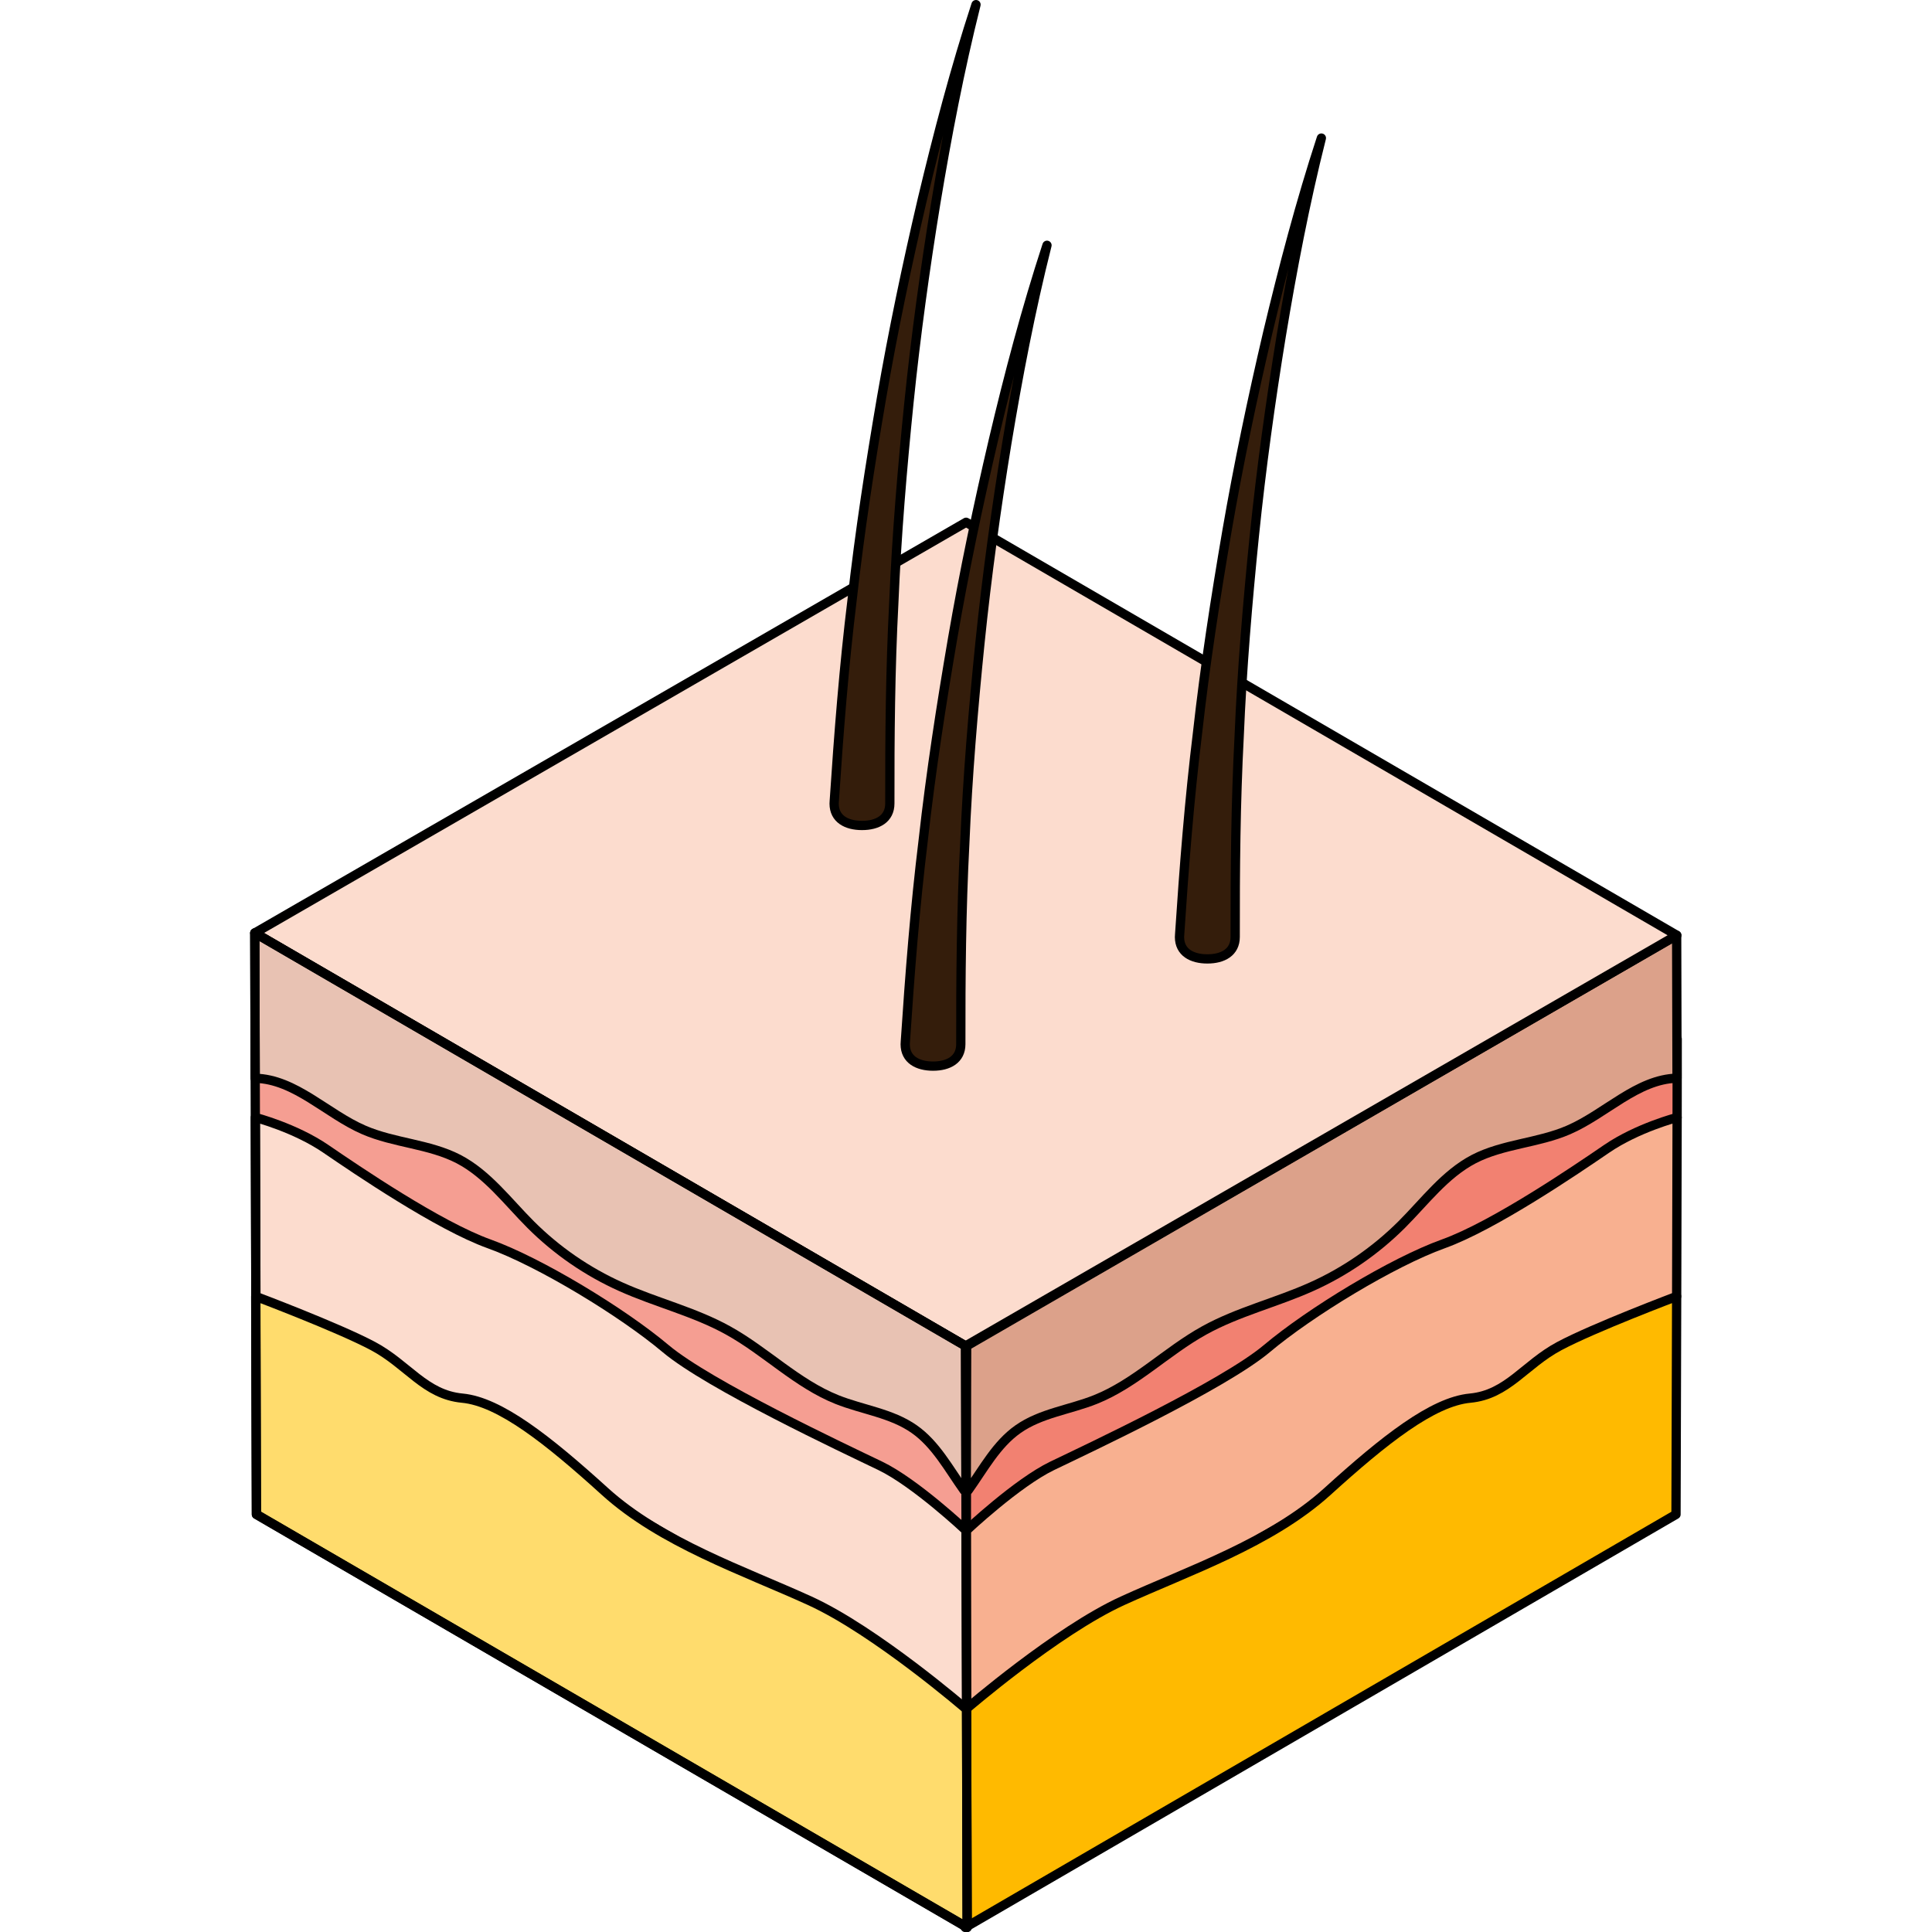
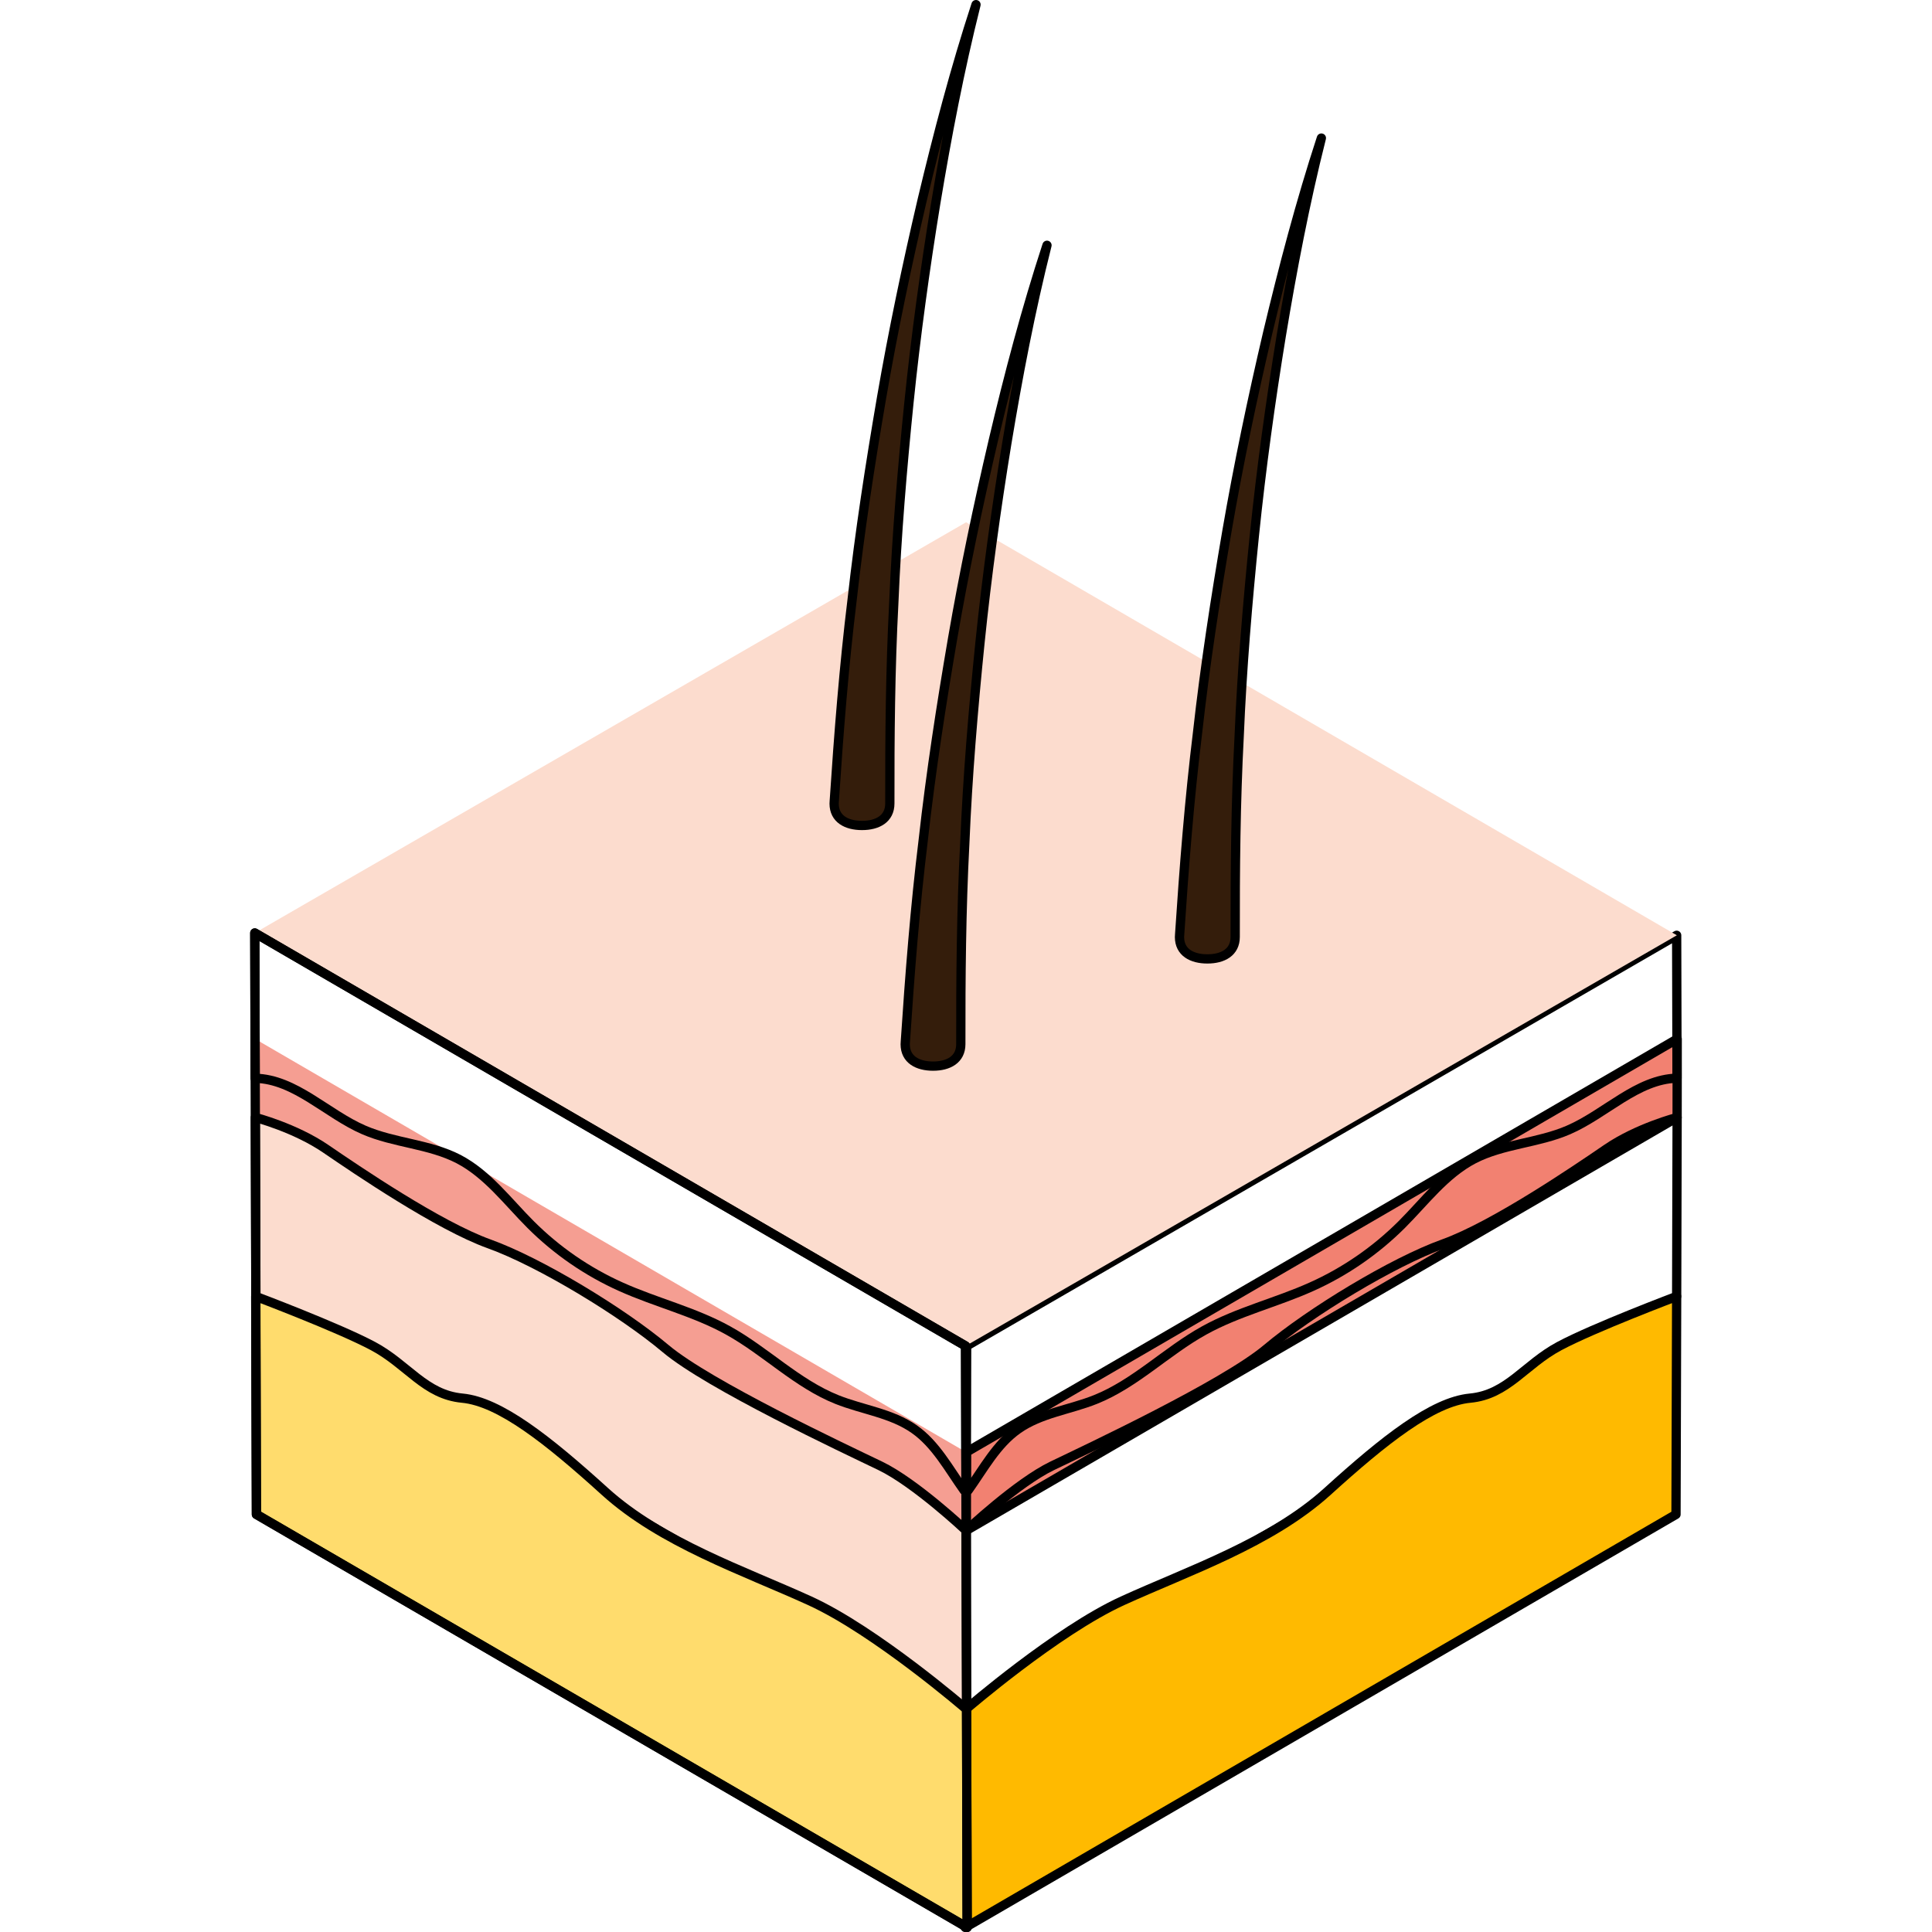
<svg xmlns="http://www.w3.org/2000/svg" version="1.1" id="Layer_1" width="800px" height="800px" viewBox="0 0 154.5 208.49" enable-background="new 0 0 154.5 208.49" xml:space="preserve">
  <g>
    <g>
      <g>
        <polygon fill="#F28171" points="77.29,165.16 153.99,120.59 154,112.12 77.3,156.7    " />
      </g>
      <g>
        <polygon fill="none" stroke="#000000" stroke-linecap="round" stroke-linejoin="round" stroke-miterlimit="10" points="     77.29,165.16 153.99,120.59 154,112.12 77.3,156.7    " />
      </g>
-       <path fill="#DCA18A" d="M142.26,121.94c-3.27,1.42-7.04,1.5-10.21,3.14c-3.12,1.63-5.29,4.58-7.78,7.07    c-2.81,2.8-6.12,5.09-9.74,6.71c-3.8,1.71-7.92,2.69-11.57,4.71c-4.07,2.25-7.43,5.73-11.75,7.46c-2.78,1.11-5.9,1.47-8.35,3.2    c-2.32,1.63-3.71,4.26-5.37,6.59l-0.21,0.12l0.04-15.69l76.62-44.32l0.04,15.42C149.67,116.46,146.28,120.2,142.26,121.94z" />
      <path fill="none" stroke="#000000" stroke-linecap="round" stroke-linejoin="round" stroke-miterlimit="10" d="M142.26,121.94    c-3.27,1.42-7.04,1.5-10.21,3.14c-3.12,1.63-5.29,4.58-7.78,7.07c-2.81,2.8-6.12,5.09-9.74,6.71c-3.8,1.71-7.92,2.69-11.57,4.71    c-4.07,2.25-7.43,5.73-11.75,7.46c-2.78,1.11-5.9,1.47-8.35,3.2c-2.32,1.63-3.71,4.26-5.37,6.59l-0.21,0.12l0.04-15.69    l76.62-44.32l0.04,15.42C149.67,116.46,146.28,120.2,142.26,121.94z" />
-       <path fill="#F8B090" d="M77.29,165.16c0,0,5.47-5.15,9.27-6.98c3.8-1.83,18.49-8.72,23.16-12.65s13.58-9.34,19.04-11.3    s14.31-7.99,17.63-10.26c3.32-2.27,7.6-3.38,7.6-3.38l-0.05,19.3l-76.7,44.57L77.29,165.16z" />
      <path fill="none" stroke="#000000" stroke-linecap="round" stroke-linejoin="round" stroke-miterlimit="10" d="M77.29,165.16    c0,0,5.47-5.15,9.27-6.98c3.8-1.83,18.49-8.72,23.16-12.65s13.58-9.34,19.04-11.3s14.31-7.99,17.63-10.26    c3.32-2.27,7.6-3.38,7.6-3.38l-0.05,19.3l-76.7,44.57L77.29,165.16z" />
      <path fill="#FFBA00" d="M77.23,184.46c0,0,9.79-8.46,16.91-11.71s16-6.25,22.13-11.81s11.34-9.68,15.38-10.06    c4.04-0.38,5.88-3.62,9.63-5.62c3.75-2,12.66-5.36,12.66-5.36l0,0l0,0l-0.07,23.53l-76.7,44.57L77.23,184.46z" />
      <path fill="none" stroke="#000000" stroke-linecap="round" stroke-linejoin="round" stroke-miterlimit="10" d="M77.23,184.46    c0,0,9.79-8.46,16.91-11.71s16-6.25,22.13-11.81s11.34-9.68,15.38-10.06c4.04-0.38,5.88-3.62,9.63-5.62    c3.75-2,12.66-5.36,12.66-5.36l0,0l0,0l-0.07,23.53l-76.7,44.57L77.23,184.46z" />
    </g>
    <g>
      <g>
        <g>
          <g enable-background="new    ">
            <g>
              <polygon fill="#F59E92" points="77.26,165.16 0.56,120.59 0.54,112.12 77.25,156.7       " />
            </g>
          </g>
          <g>
            <g>
              <g>
                <polygon fill="#FCDCCE" points="77.2,145.25 0.5,100.68 77.26,56.36 153.96,100.93        " />
              </g>
            </g>
          </g>
        </g>
        <g>
          <g enable-background="new    ">
            <g>
-               <polygon fill="none" stroke="#000000" stroke-linecap="round" stroke-linejoin="round" stroke-miterlimit="10" points="        77.2,145.25 0.5,100.68 77.26,56.36 153.96,100.93       " />
-             </g>
+               </g>
          </g>
        </g>
      </g>
      <path fill="#341D0B" stroke="#000000" stroke-linecap="round" stroke-linejoin="round" stroke-miterlimit="10" d="M78.33,0.5    C76.56,7.55,75.19,14.68,74,21.84c-1.17,7.16-2.16,14.34-2.9,21.54c-0.73,7.2-1.34,14.41-1.64,21.64    c-0.38,7.22-0.44,14.44-0.43,21.64v0.05c0,1.66-1.34,2.37-3,2.37c-1.66,0-3.01-0.7-3.01-2.36c0-0.07,0-0.14,0.01-0.21    c0.48-7.31,1.05-14.61,1.94-21.87c0.81-7.27,1.93-14.49,3.16-21.68c1.24-7.19,2.74-14.33,4.4-21.42    C74.22,14.46,76.07,7.41,78.33,0.5z" />
      <path fill="#341D0B" stroke="#000000" stroke-linecap="round" stroke-linejoin="round" stroke-miterlimit="10" d="M115.6,14.9    c-1.78,7.05-3.14,14.18-4.33,21.34c-1.17,7.16-2.16,14.34-2.9,21.54c-0.73,7.2-1.34,14.41-1.64,21.64    c-0.38,7.22-0.44,14.44-0.43,21.64v0.05c0,1.66-1.34,2.37-3,2.37c-1.66,0-3.01-0.7-3.01-2.36c0-0.07,0-0.14,0.01-0.21    c0.48-7.31,1.05-14.61,1.94-21.87c0.81-7.27,1.93-14.49,3.16-21.68c1.24-7.19,2.74-14.33,4.4-21.42    C111.49,28.86,113.34,21.81,115.6,14.9z" />
      <path fill="#341D0B" stroke="#000000" stroke-linecap="round" stroke-linejoin="round" stroke-miterlimit="10" d="M85.99,26.47    c-1.78,7.05-3.14,14.18-4.33,21.34c-1.17,7.16-2.16,14.34-2.9,21.54c-0.73,7.2-1.34,14.41-1.64,21.64    c-0.38,7.22-0.44,14.44-0.43,21.64v0.05c0,1.66-1.34,2.37-2.99,2.37c-1.66,0-3.01-0.7-3.01-2.36c0-0.07,0-0.14,0.01-0.21    c0.48-7.31,1.05-14.61,1.94-21.87c0.81-7.27,1.93-14.49,3.16-21.68c1.24-7.19,2.74-14.33,4.4-21.42    C81.87,40.43,83.73,33.38,85.99,26.47z" />
    </g>
-     <path fill="#E8C2B3" d="M12.28,121.94c3.28,1.42,7.04,1.5,10.21,3.14c3.12,1.63,5.29,4.58,7.78,7.07c2.8,2.8,6.12,5.09,9.74,6.71   c3.8,1.71,7.92,2.69,11.56,4.71c4.07,2.25,7.43,5.73,11.75,7.46c2.78,1.11,5.9,1.47,8.35,3.2c2.32,1.63,3.71,4.26,5.37,6.59   l0.21,0.12l-0.04-15.69L0.5,100.68l0.04,15.68C4.87,116.46,8.26,120.2,12.28,121.94z" />
    <path fill="none" stroke="#000000" stroke-linecap="round" stroke-linejoin="round" stroke-miterlimit="10" d="M12.28,121.94   c3.28,1.42,7.04,1.5,10.21,3.14c3.12,1.63,5.29,4.58,7.78,7.07c2.8,2.8,6.12,5.09,9.74,6.71c3.8,1.71,7.92,2.69,11.56,4.71   c4.07,2.25,7.43,5.73,11.75,7.46c2.78,1.11,5.9,1.47,8.35,3.2c2.32,1.63,3.71,4.26,5.37,6.59l0.21,0.12l-0.04-15.69L0.5,100.68   l0.04,15.68C4.87,116.46,8.26,120.2,12.28,121.94z" />
    <path fill="#FCDCCE" d="M77.26,165.16c0,0-5.47-5.15-9.27-6.98c-3.8-1.83-18.49-8.72-23.16-12.65s-13.58-9.34-19.04-11.3   s-14.31-7.99-17.63-10.26c-3.32-2.27-7.6-3.38-7.6-3.38l0.06,19.3l76.7,44.57L77.26,165.16z" />
    <path fill="none" stroke="#000000" stroke-linecap="round" stroke-linejoin="round" stroke-miterlimit="10" d="M77.26,165.16   c0,0-5.47-5.15-9.27-6.98c-3.8-1.83-18.49-8.72-23.16-12.65s-13.58-9.34-19.04-11.3s-14.31-7.99-17.63-10.26   c-3.32-2.27-7.6-3.38-7.6-3.38l0.06,19.3l76.7,44.57L77.26,165.16z" />
    <path fill="#FFDC6D" d="M77.31,184.46c0,0-9.79-8.46-16.91-11.71s-16-6.25-22.13-11.81s-11.34-9.68-15.38-10.06   s-5.88-3.62-9.63-5.62c-3.75-2-12.66-5.36-12.66-5.36l0,0l0,0l0.07,23.53l76.7,44.57L77.31,184.46z" />
    <path fill="none" stroke="#000000" stroke-linecap="round" stroke-linejoin="round" stroke-miterlimit="10" d="M77.31,184.46   c0,0-9.79-8.46-16.91-11.71s-16-6.25-22.13-11.81s-11.34-9.68-15.38-10.06s-5.88-3.62-9.63-5.62c-3.75-2-12.66-5.36-12.66-5.36l0,0   l0,0l0.07,23.53l76.7,44.57L77.31,184.46z" />
    <polygon fill="none" stroke="#000000" stroke-linecap="round" stroke-linejoin="round" stroke-miterlimit="10" points="0.5,100.68    0.68,163.42 77.38,207.99 77.2,145.25  " />
  </g>
</svg>